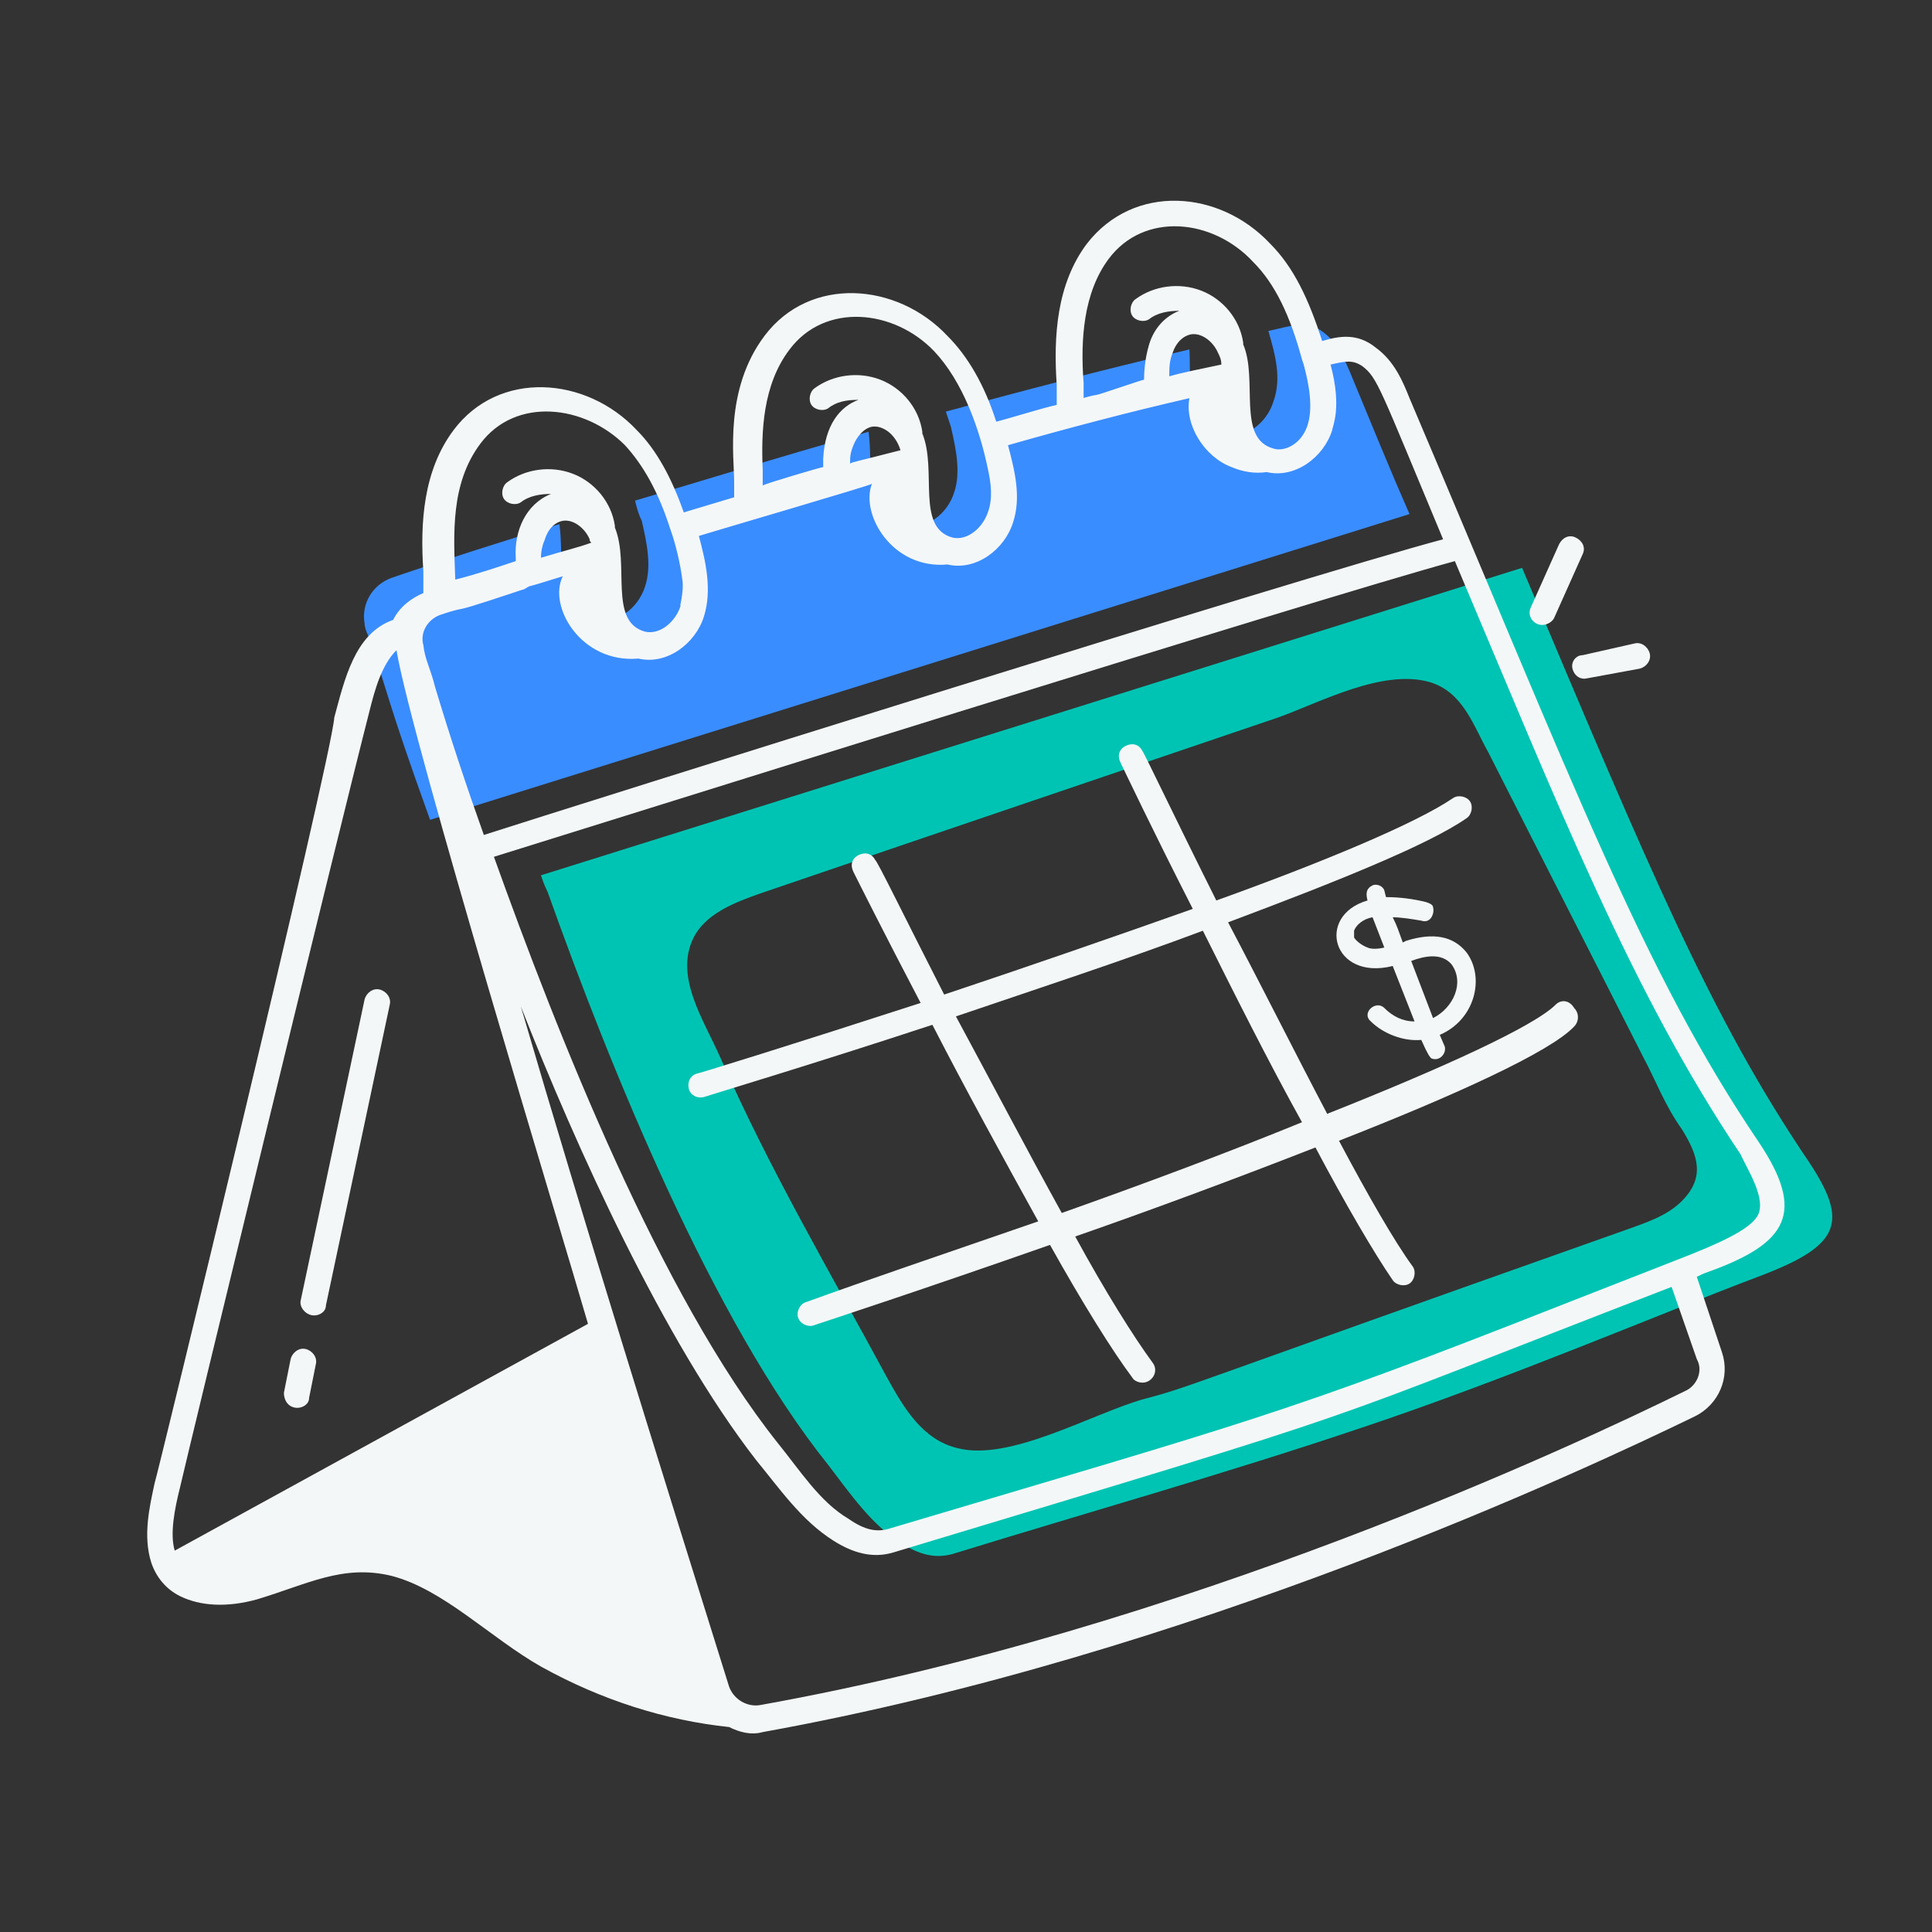
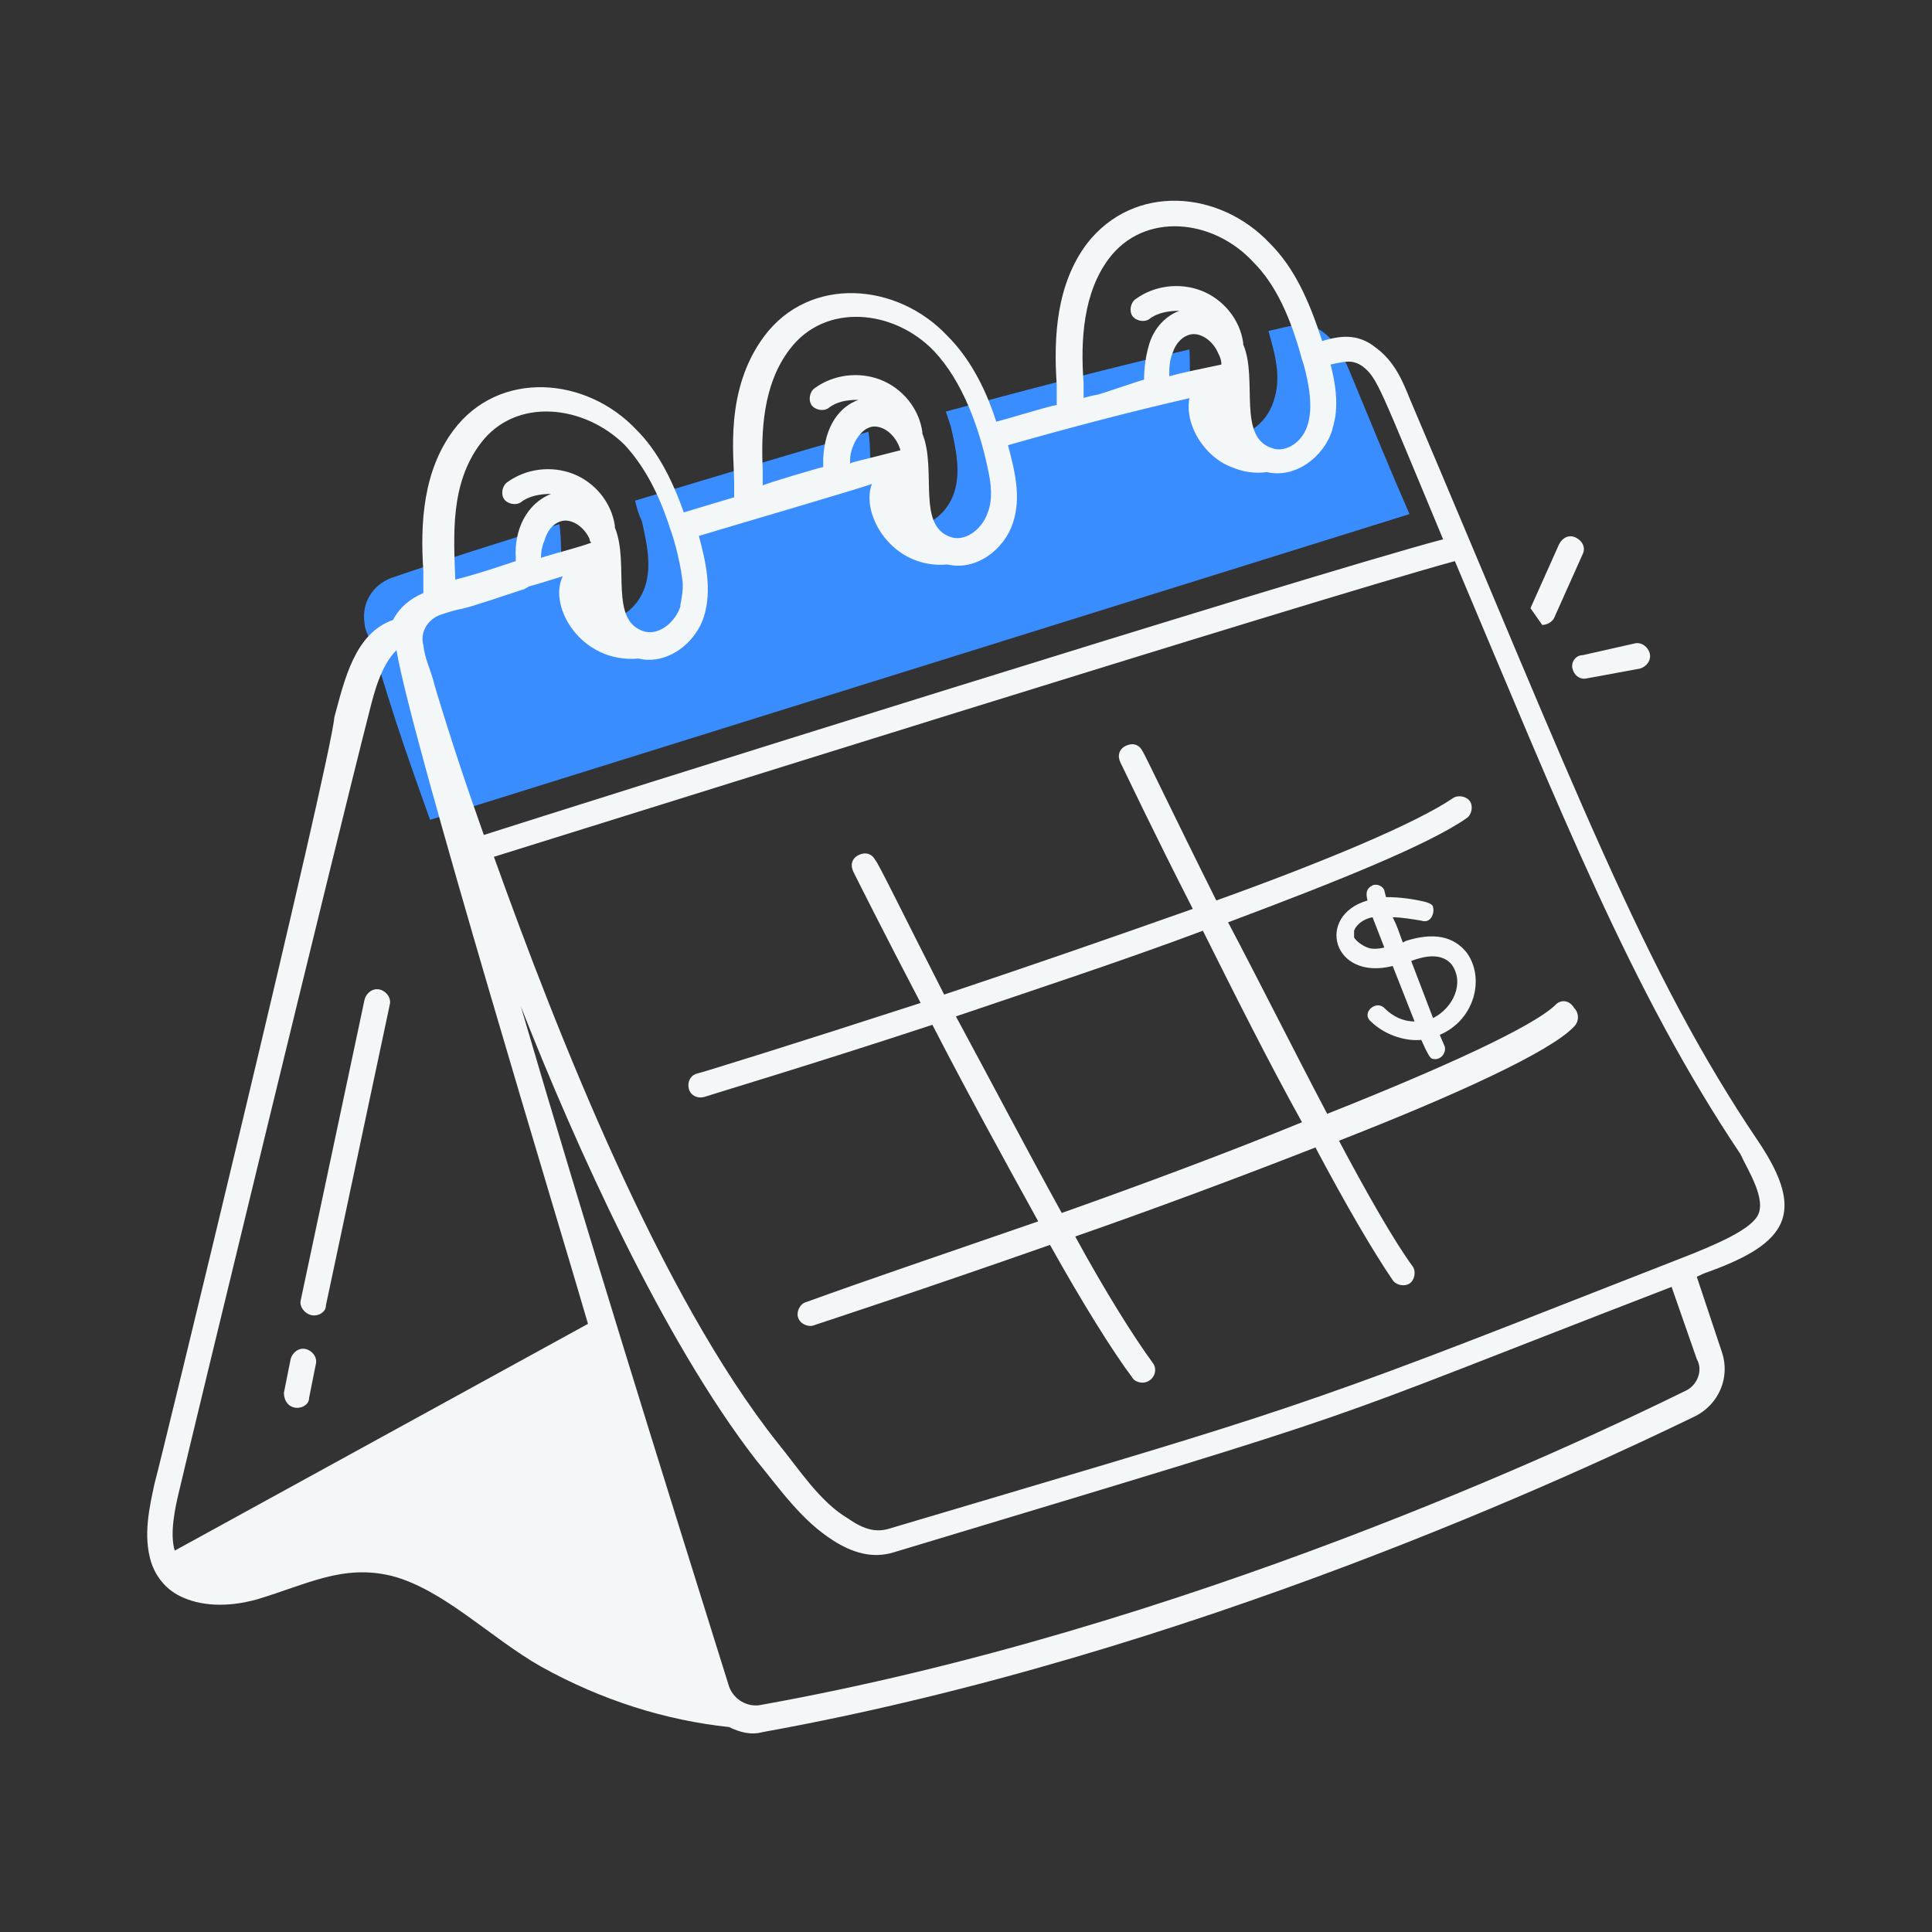
<svg xmlns="http://www.w3.org/2000/svg" version="1.1" id="Layer_1" x="0px" y="0px" viewBox="0 0 115 115" style="enable-background:new 0 0 115 115;" xml:space="preserve">
  <rect x="0" y="0" width="115" height="115" fill="#333333" stroke="none" />
  <style type="text/css">
	.st0{fill:#3A8DFF;}
	.st1{fill:#00C4B3;}
	.st2{fill:#F4F7F8;}
</style>
  <path class="st0" d="M83.9,30.6c-1.1-2.5-2.2-5.2-3.4-8.1c-0.4-1-0.9-2.1-1.7-2.7c-1-0.8-1.9-0.4-3.3-0.1c0.4,1.4,0.8,2.8,0.3,4.2  c-0.4,1.3-1.7,2.3-3,2c-2.3-0.6-1.9-3.1-2-5.1c-3.4,0.8-7.1,1.7-14.5,3.7c0.1,0.3,0.2,0.6,0.3,0.9c0.3,1.3,0.6,2.7,0.2,3.9  c-0.4,1.3-1.7,2.3-3,2c-2.5-0.6-1.8-3.5-2.1-5.6c-6,1.7-9.5,2.8-13.9,4.1c0.1,0.4,0.2,0.8,0.4,1.2c0.3,1.3,0.6,2.7,0.2,3.9  c-0.4,1.3-1.7,2.3-3,2c-2.5-0.7-1.8-3.6-2.1-5.7c-2.1,0.6-8,2.5-10,3.2c-1.1,0.4-1.8,1.5-1.6,2.7c0,0.2,0.1,0.5,0.2,0.7  c1.3,3.7,1,3.5,3.7,11L83.9,30.6z" />
-   <path class="st1" d="M107.7,69.2c-5.9-8.7-9.5-17.4-17.1-35.4L32.2,52.1c0.1,0.3,0.2,0.6,0.4,1c3.7,10.4,9.8,25.5,16.7,34.1  c1.3,1.7,2.6,3.6,4.4,4.7c1,0.6,1.9,0.9,3,0.6C64.8,90,73,87.7,81,85c8.7-2.9,17.8-6.8,23.9-9.1C109.6,74.1,110,72.7,107.7,69.2z   M100.1,71.5c-0.9,0.9-2.2,1.3-3.3,1.7C69.1,83,71,82.5,68,83.3c-3.1,0.9-7.9,3.7-11,2.9c-2.1-0.5-3.2-2.4-4.2-4.2  c-3.4-6.3-7-12.4-9.9-19c-1-2.3-2.9-5-1.5-7.4c0.8-1.3,2.4-1.9,3.8-2.4c12.6-4.3,20.3-6.9,30.9-10.5c2.5-0.9,6.2-2.9,9-2.1  c2,0.6,2.6,2.6,3.5,4.2c3.9,7.7,5.3,10.4,9.2,18.1c0.8,1.5,1.3,2.9,2.3,4.3C101.1,68.8,101.5,70.1,100.1,71.5z" />
  <g>
    <path class="st2" d="M104.7,68c-6.9-10.2-10.9-21-20.8-44.3c-0.4-1-0.9-2.2-2-3c-1.1-0.9-2.2-0.7-3.2-0.4c-0.8-2.5-1.7-4.4-3.1-5.8   c-3-3.2-8.1-3.6-10.9,0c-1.8,2.4-2,5.5-1.8,8.4c0,0.2,0,0.7,0,1.2c-0.9,0.2-2.8,0.8-3.6,1c-0.7-2.2-1.7-3.9-2.9-5.1   c-3-3.2-8.2-3.6-10.9,0c-2.4,3.2-1.8,7.2-1.8,8.7c0,0.3,0,0.6,0,0.9l-3,0.9c-0.7-2-1.6-3.7-2.8-4.9c-3-3.2-8.2-3.6-10.9,0   c-1.8,2.4-2,5.5-1.8,8.4c0,0.3,0,0.8,0,1.3c-0.7,0.3-1.4,0.8-1.8,1.6c-2.3,0.8-2.9,3.6-3.5,5.8C19.7,45.3,9.3,88.1,9.2,88.3   C8.9,89.7,8.5,91.4,9,93c0.3,0.9,0.9,1.6,1.7,2c1.2,0.6,2.8,0.7,4.6,0.2c3-0.9,5.1-2.1,8-1.4c3.1,0.8,5.9,3.7,8.9,5.4   c3.6,2,7.4,3.2,11.2,3.6c0.6,0.3,1.3,0.5,2,0.3c25.5-4.6,48.9-15.6,55.5-18.8c1.4-0.7,2.1-2.3,1.6-3.8L101,76   c0.2-0.1,0.4-0.2,0.7-0.3C106.4,74,107.5,72.2,104.7,68z M66,15.4c2.1-2.8,6.2-2.4,8.6,0.2c1.3,1.3,2.2,3.2,2.9,5.8l0.1,0.3   c0.3,1.1,0.6,2.6,0.2,3.7c-0.4,1.1-1.4,1.5-2,1.3c-2.2-0.6-0.9-4.1-1.8-6.2c0,0,0-0.1,0-0.1c-0.2-1.4-1.2-2.6-2.5-3.1   c-1.3-0.5-2.8-0.3-3.9,0.5c-0.3,0.2-0.4,0.7-0.2,1c0.2,0.3,0.7,0.4,1,0.2c0.5-0.4,1.2-0.5,1.8-0.5c-0.8,0.3-1.5,1-1.8,2   c-0.3,1-0.3,1.9-0.3,2.1c-0.1,0-2.7,0.9-2.8,0.9c-0.1,0-0.9,0.2-0.8,0.2c0-0.3,0-0.7,0-0.9C64.3,20.2,64.5,17.4,66,15.4z    M69.6,22.4c0-0.5,0-0.9,0.2-1.4c0.2-0.6,0.6-1,1.1-1.1c0.6-0.1,1.3,0.4,1.6,1.1c0.1,0.2,0.2,0.4,0.2,0.7   C69.8,22.3,70,22.3,69.6,22.4z M47,20.8c2.1-2.8,6.2-2.4,8.6,0.1c1.7,1.8,2.7,4.6,3.2,7c0.2,0.9,0.3,1.8,0,2.6c0,0,0,0,0,0   c-0.3,0.9-1.2,1.7-2.1,1.5c-2.2-0.6-0.9-4-1.8-6.2c0,0,0-0.1,0-0.1c-0.2-1.4-1.2-2.6-2.5-3.1c-1.3-0.5-2.8-0.3-3.9,0.5   c-0.3,0.2-0.4,0.7-0.2,1c0.2,0.3,0.7,0.4,1,0.2c0.5-0.4,1.1-0.5,1.8-0.5c-1.1,0.4-2,1.5-2.1,3.5c0,0.1,0,0.4,0,0.5   c-0.1,0-3.5,1-3.6,1.1c0-0.3,0-0.7,0-0.9C45.3,25.7,45.4,22.9,47,20.8z M50.6,27.6c0-0.4,0-0.6,0.2-1.1c0.2-0.5,0.6-1,1.1-1.1   c0.6-0.1,1.4,0.4,1.7,1.4C50.9,27.5,50.7,27.5,50.6,27.6z M28.6,26.4c2.1-2.8,6.2-2.3,8.6,0.1c1.1,1.2,2,2.8,2.7,5   c0.3,0.8,0.6,2.1,0.7,2.9c0.1,0.5,0,1.1-0.1,1.6c0,0,0,0.1,0,0.1c-0.3,0.9-1.2,1.7-2.1,1.5c-2.2-0.6-0.9-4-1.8-6.2c0,0,0-0.1,0-0.1   c-0.2-1.4-1.2-2.6-2.5-3.1c-1.3-0.5-2.8-0.3-3.9,0.5c-0.3,0.2-0.4,0.7-0.2,1c0.2,0.3,0.7,0.4,1,0.2c0.5-0.4,1.2-0.5,1.8-0.5   c-1.5,0.6-2.2,2.2-2.1,3.8c0,0.1,0,0.1,0,0.2c-1.2,0.4-2.4,0.8-3.6,1.1C27,31.8,26.8,28.8,28.6,26.4z M33.5,31   c0.6-0.1,1.3,0.4,1.6,1.1c0,0.1,0,0.1,0.1,0.2c-0.8,0.3-1.7,0.5-3,0.9c0-0.4,0.1-0.8,0.2-1C32.6,31.5,33,31.1,33.5,31z M26.2,36.6   c0.3-0.1,0.6-0.2,1-0.3c0.5-0.1,0.6-0.1,3.9-1.2c0.1,0,0.2-0.1,0.4-0.2c0.4-0.1,0.7-0.2,2-0.6c-0.9,1.8,1.1,5.2,4.5,4.9   c1.7,0.4,3.4-0.9,3.9-2.5c0,0,0,0,0,0c0.5-1.6,0.1-3.3-0.3-4.8c1.3-0.4,10.2-3,10.3-3.1c-0.7,1.8,1.2,5.1,4.5,4.8   c1.7,0.4,3.4-0.9,3.9-2.5c0,0,0,0,0,0c0.5-1.5,0.1-3.1-0.3-4.6c3.5-1,7.3-2,10.8-2.8c-0.3,1.6,0.9,3.5,2.5,4.1   c0.7,0.3,1.4,0.4,2.1,0.3c0,0,0,0,0,0c1.7,0.4,3.4-0.9,3.9-2.5c0-0.2,0.6-1.3-0.1-3.9c0,0,0,0,0,0c0.9-0.2,1.3-0.3,1.9,0.1   c0.9,0.7,1,1.2,4.8,10.3C77.3,34.4,34.1,48,28.8,49.7c-1-2.8-2-5.8-2.9-8.8c-0.3-1.2-0.6-1.6-0.7-2.5C25,37.7,25.4,36.9,26.2,36.6z    M10.7,88.6C11.3,86,20.1,49.7,22,42.3c0.3-1.2,0.7-2.7,1.6-3.6c0.9,5.4,9.9,34.9,11.4,40.1L10.4,92.3   C10.1,91.3,10.4,89.8,10.7,88.6z M100.3,82.8C100.3,82.8,100.3,82.8,100.3,82.8c-6.5,3.2-29.9,14.2-55.1,18.7   c-0.7,0.1-1.5-0.3-1.8-1.1C39.3,87.3,34.8,72.9,31,59.9c3.3,8.4,8.5,19.9,14,27c1.4,1.7,2.7,3.6,4.6,4.8c1.1,0.7,2.3,1.1,3.6,0.7   c30.5-9.2,23.5-7,46.3-15.8l1.5,4.3C101.4,81.6,101,82.5,100.3,82.8z M104.6,72.4C104.6,72.4,104.6,72.4,104.6,72.4   c-0.5,0.8-2.2,1.6-4.8,2.6c0,0,0,0,0,0c-2.3,0.9-4.6,1.8-6.9,2.7c-16.5,6.5-18.5,6.9-40,13.3c-0.7,0.2-1.4,0.1-2.4-0.6   c-1.7-1-2.9-2.9-4.2-4.5c-7-8.8-13.1-24.3-16.9-34.9c5.5-1.7,49.1-15.4,57.2-17.6c6.3,14.9,10.5,25.6,17,35.3   C104,69.6,105.2,71.4,104.6,72.4z" />
    <path class="st2" d="M92.6,59.8c-1.3,1.3-6.8,3.8-13.6,6.5c-1.9-3.6-4-7.8-5.9-11.4c6.4-2.4,11.9-4.6,14.2-6.2   c0.3-0.2,0.4-0.7,0.2-1c-0.2-0.3-0.7-0.4-1-0.2c-2.2,1.5-7.7,3.8-14.1,6.1c-2.5-5-4.3-8.8-4.4-8.9c-0.2-0.4-0.6-0.5-1-0.3   c-0.4,0.2-0.5,0.6-0.3,1c0.2,0.4,1.9,4,4.3,8.7c-4.8,1.7-10,3.5-14.8,5.1c-2.3-4.5-4-8-4.1-8c-0.2-0.4-0.6-0.5-1-0.3   c-0.4,0.2-0.5,0.6-0.3,1c0.2,0.4,1.8,3.6,4,7.8c-7.4,2.4-13.2,4.2-13.3,4.2c-0.4,0.1-0.6,0.5-0.5,0.9c0.1,0.4,0.5,0.6,0.9,0.5   c0.6-0.2,6.3-1.9,13.6-4.3c1.9,3.7,4.2,7.9,6.3,11.7c-5.5,1.9-10.5,3.6-13.8,4.8c-0.4,0.1-0.6,0.6-0.5,0.9c0.1,0.4,0.6,0.6,0.9,0.5   c0.6-0.2,6.7-2.2,14.1-4.8c1.9,3.4,3.7,6.3,4.9,7.9c0.1,0.2,0.4,0.3,0.6,0.3c0.6,0,1-0.7,0.6-1.2c-1.1-1.5-2.8-4.2-4.6-7.5   c4.6-1.6,9.7-3.5,14.3-5.3c1.8,3.4,3.5,6.3,4.6,7.9c0.2,0.3,0.7,0.4,1,0.2c0.3-0.2,0.4-0.7,0.2-1c-1.1-1.5-2.7-4.3-4.4-7.5   c6.9-2.7,12.6-5.3,14-6.8c0.3-0.3,0.3-0.8,0-1.1C93.4,59.5,92.9,59.5,92.6,59.8z M63.2,72.2c-2.1-3.8-4.3-8-6.3-11.7   c4.7-1.6,9.9-3.3,14.7-5.1c1.8,3.6,3.9,7.8,5.9,11.4C73.1,68.6,68,70.5,63.2,72.2z" />
    <path class="st2" d="M87.3,56.7c-0.8-1-2-1.2-3.6-0.7l-0.2,0.1c-0.3-0.8-0.3-0.9-0.6-1.5c0.5,0,1.1,0.1,1.7,0.2   c0.6,0.2,0.8-0.5,0.7-0.8c0,0,0,0,0,0c0-0.1-0.1-0.2-0.4-0.3c-0.8-0.2-1.6-0.3-2.4-0.3l-0.1-0.4c-0.1-0.3-0.5-0.4-0.7-0.3   c-0.4,0.2-0.4,0.5-0.3,0.9c-3.1,0.9-2.1,4.8,1.5,3.9l1.3,3.3c-0.7,0-1.3-0.3-1.8-0.8c-0.5-0.5-1.4,0.3-0.8,0.8   c0.7,0.7,1.9,1.2,3,1.1l0,0c0.4,0.9,0.5,1,0.6,1.1c0.5,0.2,0.9-0.3,0.8-0.7l-0.3-0.7C87.8,60.7,88.4,58.2,87.3,56.7z M86.4,57.4   c0.8,1.1,0.1,2.6-1.1,3.2l-1.3-3.4C84.8,56.9,85.8,56.7,86.4,57.4z M82.4,56.4c-0.4,0.1-0.8,0.1-1,0c-0.3-0.1-0.7-0.4-0.8-0.6   c0-0.1,0-0.2,0-0.4c0.1-0.3,0.5-0.7,1.1-0.8L82.4,56.4z" />
    <path class="st2" d="M18.7,78.3c0.3,0,0.7-0.2,0.7-0.6l3.8-17.9c0.1-0.4-0.2-0.8-0.6-0.9c-0.4-0.1-0.8,0.2-0.9,0.6l-3.8,17.9   C17.8,77.8,18.2,78.3,18.7,78.3z" />
    <path class="st2" d="M17.7,83.8c0.3,0,0.7-0.2,0.7-0.6l0.4-2c0.1-0.4-0.2-0.8-0.6-0.9c-0.4-0.1-0.8,0.2-0.9,0.6l-0.4,2   C16.9,83.4,17.2,83.8,17.7,83.8z" />
-     <path class="st2" d="M91.8,37.2c0.3,0,0.6-0.2,0.7-0.4l1.7-3.8c0.2-0.4,0-0.8-0.4-1c-0.4-0.2-0.8,0-1,0.4l-1.7,3.8   C90.9,36.7,91.3,37.2,91.8,37.2z" />
+     <path class="st2" d="M91.8,37.2c0.3,0,0.6-0.2,0.7-0.4l1.7-3.8c0.2-0.4,0-0.8-0.4-1c-0.4-0.2-0.8,0-1,0.4l-1.7,3.8   z" />
    <path class="st2" d="M93.6,39.8c0.1,0.4,0.4,0.6,0.7,0.6c0.1,0,0,0,3.3-0.6c0.4-0.1,0.7-0.5,0.6-0.9c-0.1-0.4-0.5-0.7-0.9-0.6   L94.2,39C93.8,39,93.5,39.4,93.6,39.8z" />
  </g>
</svg>